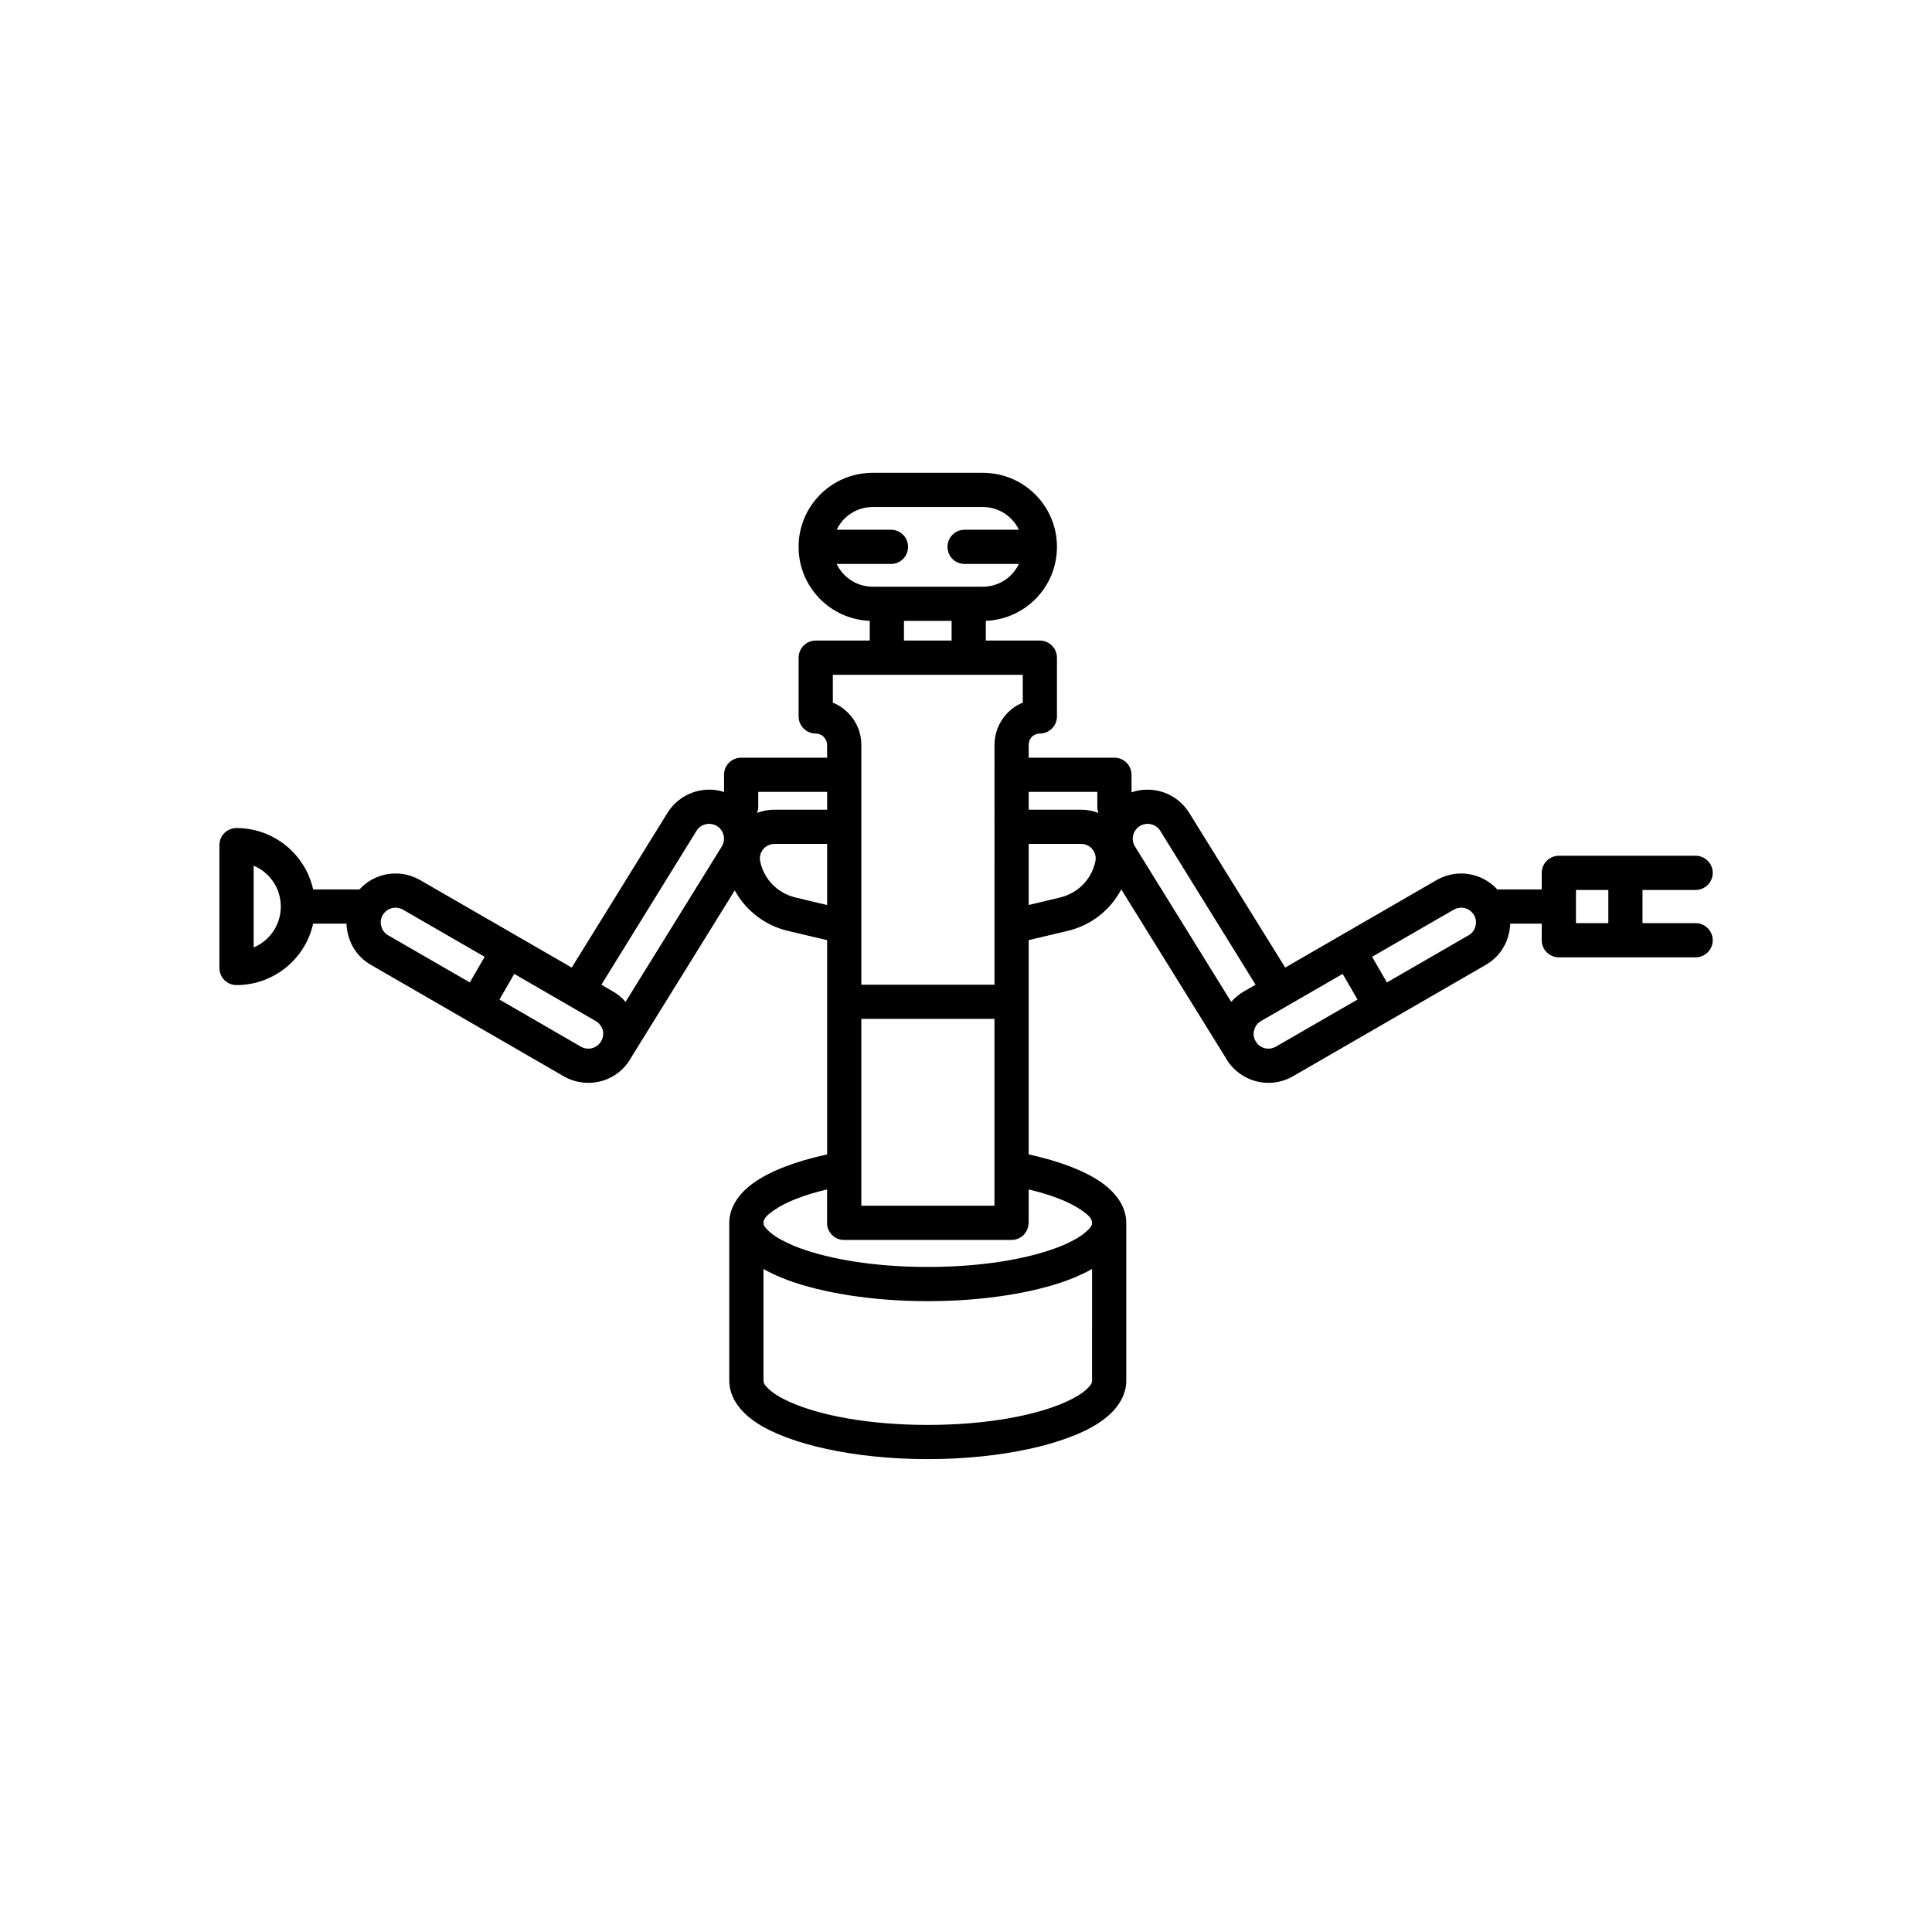
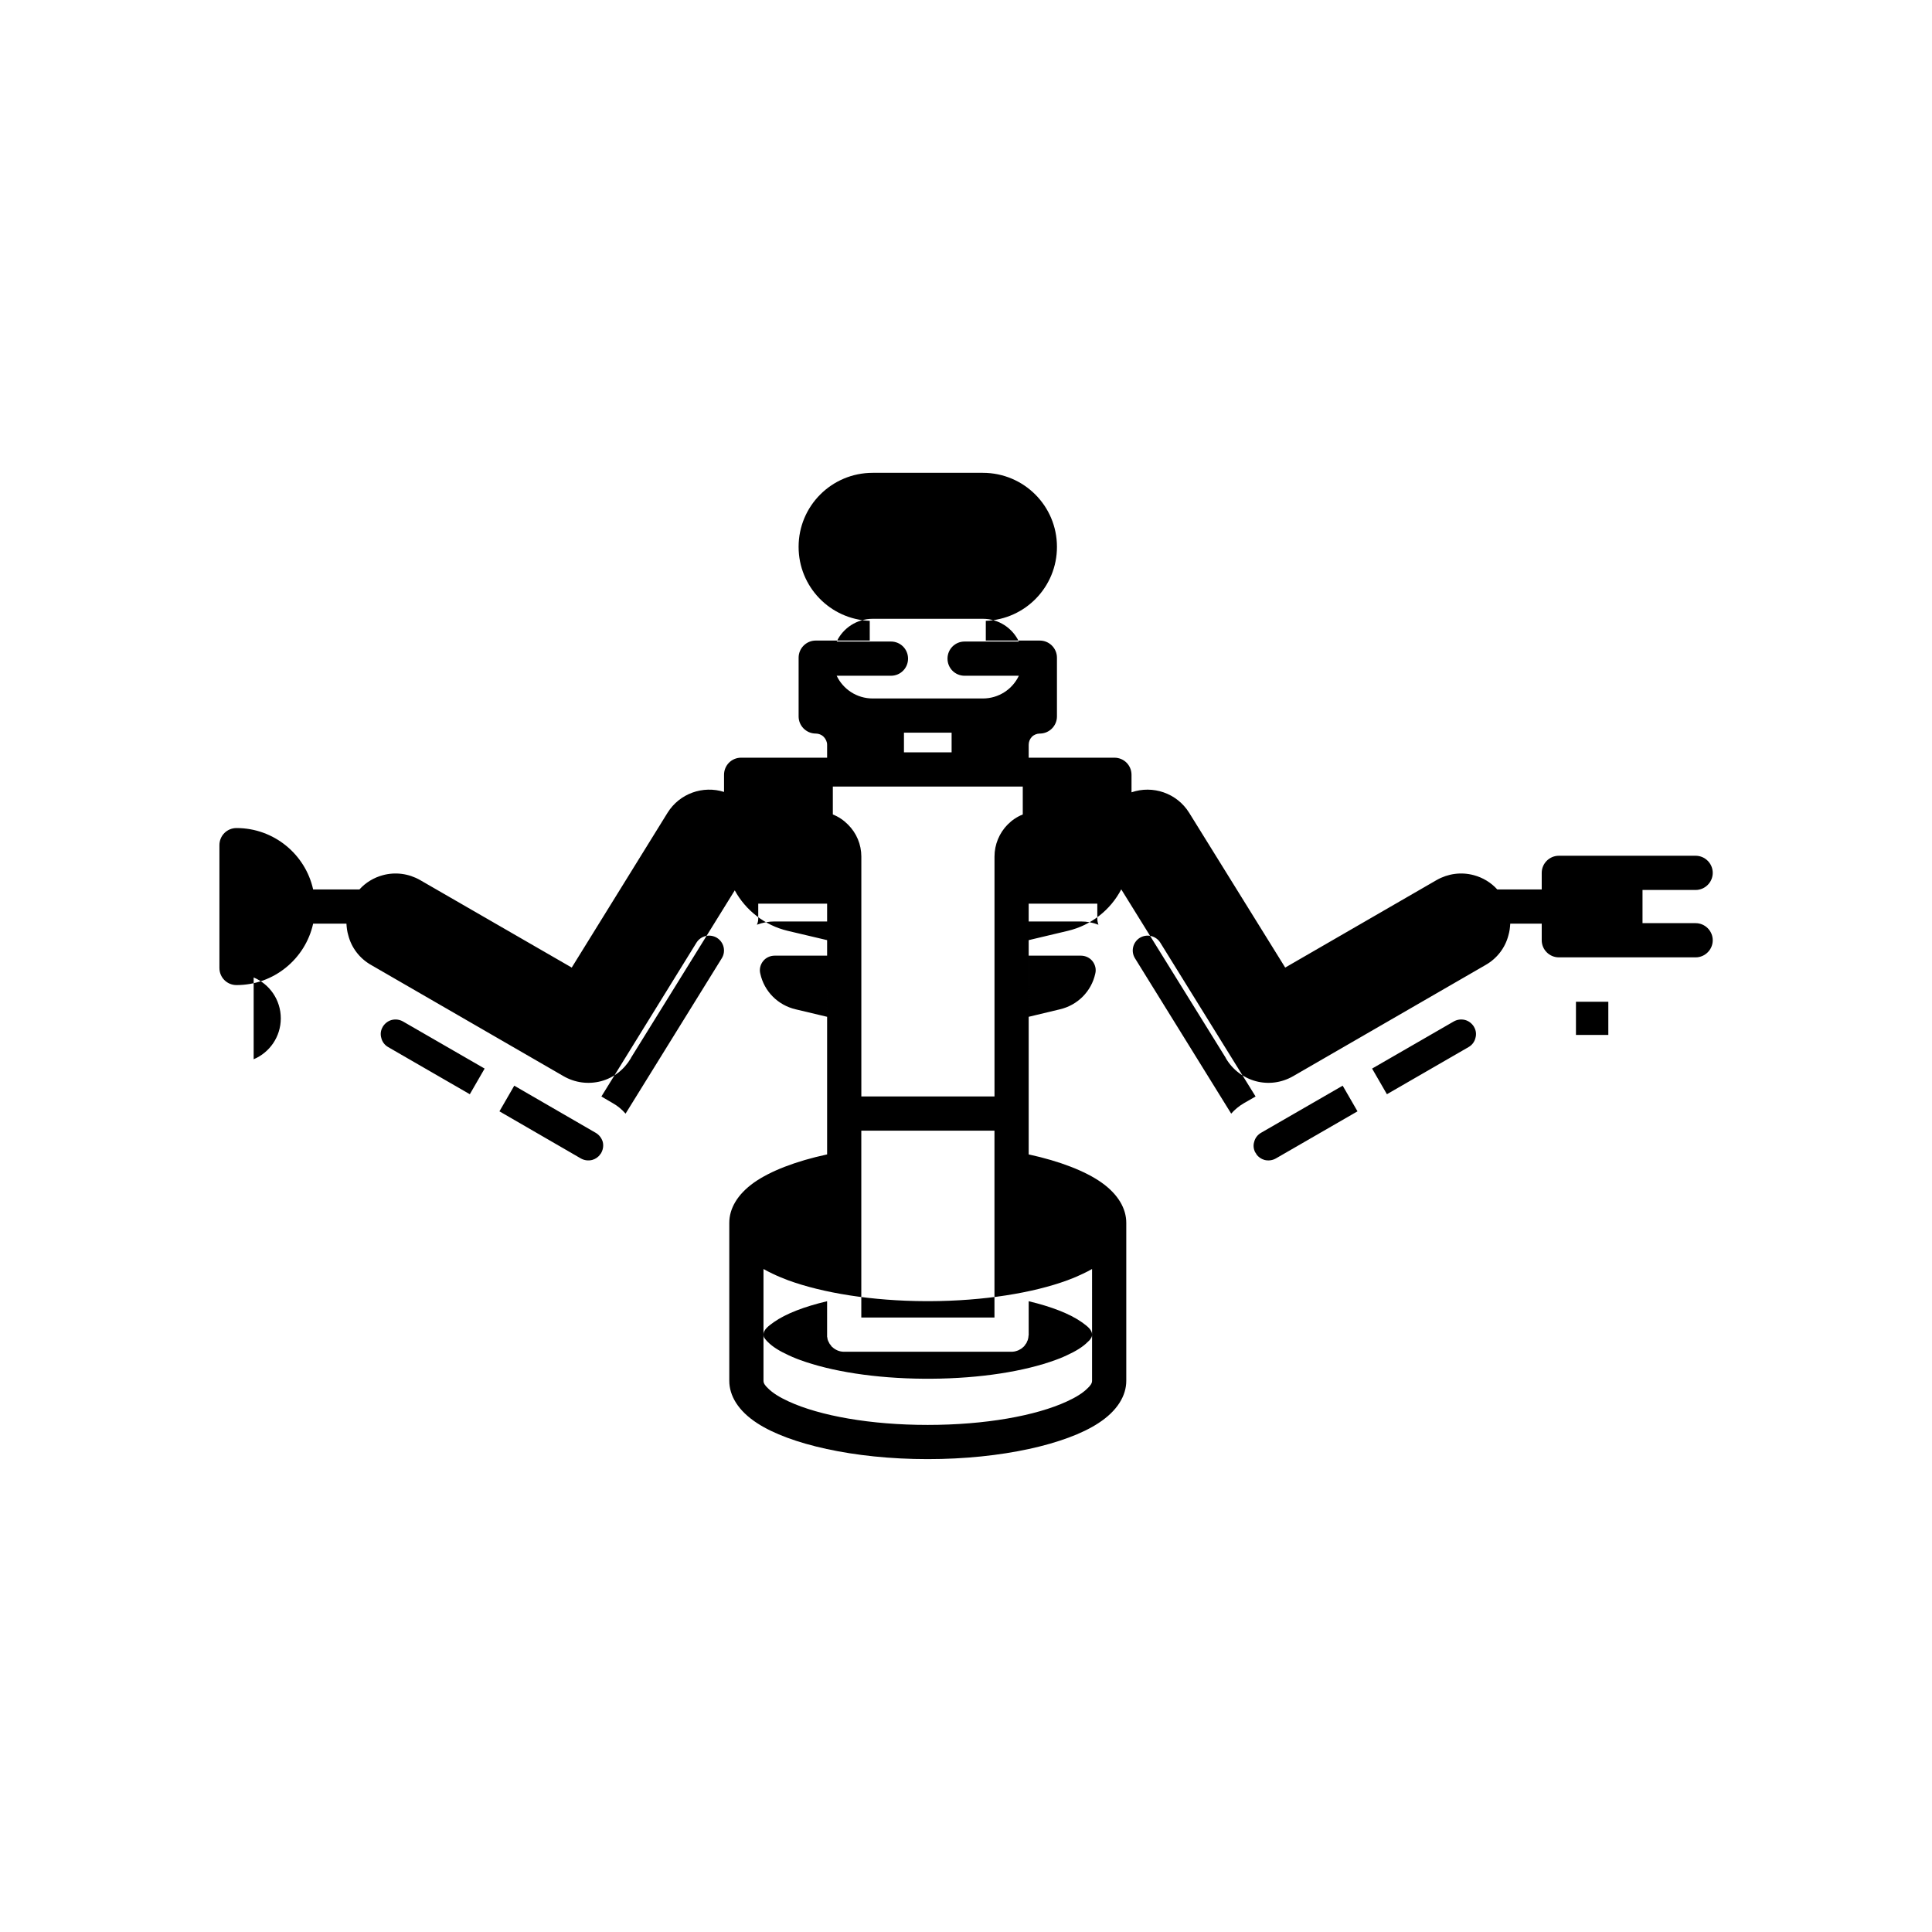
<svg xmlns="http://www.w3.org/2000/svg" fill="#000000" width="800px" height="800px" version="1.1" viewBox="144 144 512 512">
-   <path d="m374.49 308.53c-10.512-0.414-18.852-9.031-18.852-19.602v-0.012c0-10.836 8.762-19.613 19.641-19.613h29.184c10.879 0 19.641 8.777 19.641 19.613v0.012c0 10.57-8.34 19.188-18.855 19.602v5.227h14.324c2.477 0 4.531 2.031 4.531 4.535v15.578c0 2.43-1.934 4.402-4.289 4.523l-0.242 0.008c-0.785 0-1.574 0.312-2.117 0.871-0.543 0.562-0.844 1.316-0.844 2.102v3.422h22.719c2.539 0 4.531 2.023 4.531 4.531v4.644c5.621-1.938 12.027 0.184 15.289 5.441l25.441 41.004 40.125-23.191c3.019-1.723 6.523-2.188 9.848-1.297 2.418 0.645 4.594 1.969 6.227 3.785h11.781v-4.398c0-2.5 2.055-4.531 4.531-4.531h36.258c2.477 0 4.531 2.031 4.531 4.531 0 2.504-2.055 4.535-4.531 4.535h-14.078v8.797h14.078c2.477 0 4.531 2.031 4.531 4.531 0 2.504-2.055 4.531-4.531 4.531h-36.258c-2.477 0-4.531-2.027-4.531-4.531v-4.398h-8.34c-0.059 1.027-0.18 2.055-0.48 3.059-0.848 3.328-3.023 6.164-6.043 7.883-12.629 7.301-38.434 22.203-51.062 29.504-3.023 1.723-6.527 2.188-9.852 1.297-3.32-0.895-6.164-3.07-7.914-6.047v-0.012c-0.062-0.078-0.062-0.16-0.121-0.238l-27.617-44.535c-2.84 5.457-7.977 9.523-14.141 10.988l-10.391 2.469v56.785c8.277 1.797 14.984 4.418 19.273 7.434 4.473 3.16 6.59 6.953 6.59 10.695v41.863c0 3.945-2.359 7.977-7.434 11.254-8.461 5.516-25.5 9.504-45.199 9.504-19.641 0-36.68-3.988-45.141-9.504-5.078-3.277-7.434-7.309-7.434-11.254v-38.727-3.137c0-3.742 2.117-7.535 6.586-10.695 4.293-3.016 11-5.637 19.34-7.434v-56.785l-10.457-2.469c-6.043-1.441-11.117-5.398-14.02-10.723l-27.434 44.27c-0.059 0.078-0.059 0.16-0.121 0.238v0.012c-1.75 2.977-4.531 5.152-7.856 6.047-3.383 0.891-6.887 0.426-9.91-1.297-12.629-7.301-38.43-22.203-51.059-29.504-3.023-1.719-5.199-4.555-6.043-7.883-0.305-1.004-0.426-2.031-0.484-3.059h-8.824c-2.055 9.312-10.395 16.277-20.305 16.277-2.535 0-4.531-2.027-4.531-4.531v-32.551c0-2.508 1.996-4.531 4.531-4.531 9.91 0 18.25 6.965 20.305 16.27h12.27c1.629-1.816 3.805-3.141 6.223-3.785 3.324-0.891 6.828-0.426 9.848 1.297l40.188 23.191 25.379-41.004c3.203-5.16 9.426-7.301 14.984-5.543v-4.543c0-2.508 1.996-4.531 4.535-4.531h22.781v-3.422c0-0.785-0.363-1.539-0.906-2.102-0.547-0.559-1.332-0.871-2.117-0.871l-0.242-0.008c-2.356-0.121-4.289-2.094-4.289-4.523v-15.578c0-2.504 2.055-4.535 4.531-4.535h14.32zm58.918 171.77c-0.723 0.414-1.512 0.824-2.356 1.219-1.27 0.621-2.66 1.215-4.168 1.766-9.066 3.336-22.117 5.492-36.562 5.535h-0.906c-14.441-0.043-27.434-2.199-36.559-5.535-1.449-0.551-2.898-1.145-4.168-1.766-0.848-0.395-1.633-0.805-2.356-1.219v29.625c0 0.715 0.48 1.305 1.148 1.941 1.266 1.293 3.141 2.445 5.496 3.523 8.281 3.828 21.754 6.231 36.863 6.231 15.168 0 28.641-2.402 36.922-6.231 2.356-1.078 4.227-2.231 5.496-3.523 0.664-0.637 1.148-1.227 1.148-1.941zm-70.215-21.086c-6.043 1.422-10.938 3.301-14.141 5.559-1.512 1.082-2.719 2.016-2.719 3.289 0 0.312 0.059 0.605 0.238 0.887v-0.027c0.121 0.191 0.242 0.379 0.426 0.559 0.121 0.176 0.301 0.348 0.484 0.523 1.266 1.293 3.141 2.445 5.496 3.519 0.664 0.32 1.391 0.637 2.176 0.934 0.242 0.105 0.543 0.211 0.848 0.32 8.219 3.016 19.879 4.894 32.934 4.977h1.871c13.055-0.082 24.715-1.961 32.934-4.977 0.301-0.109 0.605-0.215 0.848-0.32 0.785-0.297 1.508-0.613 2.176-0.934 2.356-1.074 4.227-2.227 5.496-3.519 0.184-0.176 0.363-0.348 0.547-0.523 0.117-0.18 0.238-0.367 0.359-0.559-0.059 0.094-0.121 0.191-0.18 0.289 0.301-0.367 0.422-0.738 0.422-1.148 0-1.273-1.207-2.207-2.719-3.289-3.203-2.258-8.098-4.137-14.078-5.559v9.035l-0.062 0.164v0.055 0.199 0.059l-0.059 0.176v0.188c-0.062 0.059-0.062 0.125-0.062 0.188l-0.059 0.199-0.062 0.152v0.047l-0.121 0.18c0 0.062 0 0.117-0.059 0.172l-0.062 0.18-0.059 0.09-0.059 0.117c-0.062 0.043-0.062 0.082-0.121 0.125l-0.121 0.172-0.062 0.133-0.059 0.09-0.062 0.055-0.121 0.145-0.059 0.059-0.062 0.078-0.121 0.109c-0.059 0.043-0.121 0.086-0.18 0.129v0.043c-0.059 0.023-0.121 0.051-0.121 0.078l-0.121 0.082-0.121 0.098-0.18 0.102-0.184 0.098-0.121 0.074-0.121 0.07-0.059 0.02c-0.059 0.023-0.121 0.047-0.121 0.066l-0.121 0.035-0.121 0.055-0.121 0.035-0.121 0.039-0.18 0.047c-0.062 0.02-0.121 0.035-0.18 0.055l-0.121 0.02-0.121 0.016-0.062 0.012c-0.059 0.008-0.059 0.012-0.121 0.012 0 0.008-0.059 0.008-0.059 0.008l-0.121 0.012s-0.062 0.008-0.121 0.008c0 0.004-0.062 0.004-0.121 0.004h-44.598l-0.359-0.023c-0.605-0.066-1.211-0.262-1.695-0.551l-0.117-0.078-0.184-0.09-0.121-0.109-0.18-0.113-0.121-0.121-0.184-0.145-0.18-0.152-0.121-0.168-0.121-0.172-0.121-0.176-0.18-0.18-0.062-0.176-0.121-0.188-0.059-0.176-0.121-0.176-0.062-0.18-0.059-0.156-0.059-0.164v-0.156l-0.062-0.168v-0.164l-0.059-0.172zm44.352-45.199v49.516h-35.289v-49.516zm-127.26-11.922-3.926 6.797 21.57 12.484c0.91 0.52 1.996 0.66 3.023 0.395 0.848-0.238 1.633-0.762 2.113-1.488 0.062-0.078 0.121-0.156 0.184-0.23l0.18-0.336c0.426-0.852 0.543-1.832 0.305-2.758-0.305-1-0.969-1.859-1.875-2.379zm219.54 0-21.633 12.484c-0.906 0.52-1.57 1.379-1.812 2.379-0.301 0.926-0.18 1.906 0.242 2.758l0.242 0.336c0 0.074 0.059 0.152 0.121 0.227v0.004c0.484 0.727 1.27 1.25 2.113 1.488 1.027 0.266 2.117 0.125 3.023-0.395l21.633-12.484zm-190.04 7.406 25.5-41.18c1.148-1.844 0.543-4.262-1.27-5.398v-0.004c-1.875-1.137-4.293-0.566-5.438 1.27l-25.199 40.77 3.019 1.77c1.332 0.738 2.418 1.68 3.387 2.773zm166.96-4.543-25.258-40.77c-1.148-1.836-3.566-2.406-5.441-1.27v0.004c-1.812 1.137-2.414 3.555-1.27 5.398l25.504 41.18c0.965-1.094 2.113-2.035 3.383-2.773zm-69.191-0.004h-35.289v-63.578c0-3.191-1.27-6.254-3.566-8.508-1.148-1.156-2.477-2.047-3.988-2.648v-7.394h50.336v7.394c-1.508 0.602-2.84 1.492-3.988 2.648-2.234 2.254-3.504 5.316-3.504 8.508zm-135.12-7.391-3.926 6.797-21.633-12.492c-0.906-0.512-1.57-1.371-1.812-2.375-0.305-1-0.184-2.066 0.359-2.965v-0.023c0.547-0.902 1.391-1.555 2.359-1.82 1.027-0.266 2.113-0.125 3.019 0.395zm262.2-11.059v0.023c0.543 0.898 0.664 1.965 0.363 2.965-0.242 1.004-0.91 1.863-1.816 2.375l-21.633 12.492-3.926-6.797 21.633-12.484c0.906-0.52 1.992-0.66 3.019-0.395 0.969 0.266 1.812 0.918 2.359 1.82zm-323.41-13.09c4.231 1.77 7.191 5.957 7.191 10.836 0 4.875-2.961 9.062-7.191 10.84zm359 6.438v8.797h-8.578v-8.797zm-153.61 3.988 8.277-1.984c4.715-1.105 8.34-4.766 9.367-9.445 0.301-1.16 0-2.375-0.727-3.305-0.723-0.926-1.871-1.469-3.082-1.469h-13.836zm-53.418-16.203h-13.898c-1.211 0-2.359 0.543-3.082 1.469-0.727 0.93-1.027 2.144-0.727 3.305 1.027 4.68 4.652 8.34 9.367 9.445l8.34 1.984zm53.418-9.062h13.836c1.633 0 3.203 0.301 4.652 0.867-0.18-0.504-0.301-1.062-0.301-1.641v-3.941h-18.188zm-53.418-4.715c-6.285 0-18.25 0-18.25-0.004v3.945c0 0.578-0.121 1.137-0.363 1.641 1.512-0.566 3.082-0.867 4.715-0.867h13.898zm20.363-40.102v-5.215h12.629v5.215zm30.453-29.367c-1.691-3.559-5.316-6.023-9.547-6.023h-29.184c-4.231 0-7.859 2.465-9.551 6.023h14.383c2.539 0 4.531 2.031 4.531 4.531 0 2.504-1.992 4.535-4.531 4.535h-14.383c1.691 3.562 5.32 6.023 9.551 6.023h29.184c4.231 0 7.856-2.461 9.547-6.023h-14.379c-2.539 0-4.531-2.031-4.531-4.535 0-2.5 1.992-4.531 4.531-4.531z" fill-rule="evenodd" />
+   <path d="m374.49 308.53c-10.512-0.414-18.852-9.031-18.852-19.602v-0.012c0-10.836 8.762-19.613 19.641-19.613h29.184c10.879 0 19.641 8.777 19.641 19.613v0.012c0 10.57-8.34 19.188-18.855 19.602v5.227h14.324c2.477 0 4.531 2.031 4.531 4.535v15.578c0 2.43-1.934 4.402-4.289 4.523l-0.242 0.008c-0.785 0-1.574 0.312-2.117 0.871-0.543 0.562-0.844 1.316-0.844 2.102v3.422h22.719c2.539 0 4.531 2.023 4.531 4.531v4.644c5.621-1.938 12.027 0.184 15.289 5.441l25.441 41.004 40.125-23.191c3.019-1.723 6.523-2.188 9.848-1.297 2.418 0.645 4.594 1.969 6.227 3.785h11.781v-4.398c0-2.5 2.055-4.531 4.531-4.531h36.258c2.477 0 4.531 2.031 4.531 4.531 0 2.504-2.055 4.535-4.531 4.535h-14.078v8.797h14.078c2.477 0 4.531 2.031 4.531 4.531 0 2.504-2.055 4.531-4.531 4.531h-36.258c-2.477 0-4.531-2.027-4.531-4.531v-4.398h-8.34c-0.059 1.027-0.18 2.055-0.48 3.059-0.848 3.328-3.023 6.164-6.043 7.883-12.629 7.301-38.434 22.203-51.062 29.504-3.023 1.723-6.527 2.188-9.852 1.297-3.32-0.895-6.164-3.07-7.914-6.047v-0.012c-0.062-0.078-0.062-0.16-0.121-0.238l-27.617-44.535c-2.84 5.457-7.977 9.523-14.141 10.988l-10.391 2.469v56.785c8.277 1.797 14.984 4.418 19.273 7.434 4.473 3.16 6.59 6.953 6.59 10.695v41.863c0 3.945-2.359 7.977-7.434 11.254-8.461 5.516-25.5 9.504-45.199 9.504-19.641 0-36.68-3.988-45.141-9.504-5.078-3.277-7.434-7.309-7.434-11.254v-38.727-3.137c0-3.742 2.117-7.535 6.586-10.695 4.293-3.016 11-5.637 19.34-7.434v-56.785l-10.457-2.469c-6.043-1.441-11.117-5.398-14.02-10.723l-27.434 44.27c-0.059 0.078-0.059 0.16-0.121 0.238v0.012c-1.75 2.977-4.531 5.152-7.856 6.047-3.383 0.891-6.887 0.426-9.91-1.297-12.629-7.301-38.43-22.203-51.059-29.504-3.023-1.719-5.199-4.555-6.043-7.883-0.305-1.004-0.426-2.031-0.484-3.059h-8.824c-2.055 9.312-10.395 16.277-20.305 16.277-2.535 0-4.531-2.027-4.531-4.531v-32.551c0-2.508 1.996-4.531 4.531-4.531 9.91 0 18.25 6.965 20.305 16.27h12.27c1.629-1.816 3.805-3.141 6.223-3.785 3.324-0.891 6.828-0.426 9.848 1.297l40.188 23.191 25.379-41.004c3.203-5.16 9.426-7.301 14.984-5.543v-4.543c0-2.508 1.996-4.531 4.535-4.531h22.781v-3.422c0-0.785-0.363-1.539-0.906-2.102-0.547-0.559-1.332-0.871-2.117-0.871l-0.242-0.008c-2.356-0.121-4.289-2.094-4.289-4.523v-15.578c0-2.504 2.055-4.535 4.531-4.535h14.32zm58.918 171.77c-0.723 0.414-1.512 0.824-2.356 1.219-1.27 0.621-2.66 1.215-4.168 1.766-9.066 3.336-22.117 5.492-36.562 5.535h-0.906c-14.441-0.043-27.434-2.199-36.559-5.535-1.449-0.551-2.898-1.145-4.168-1.766-0.848-0.395-1.633-0.805-2.356-1.219v29.625c0 0.715 0.48 1.305 1.148 1.941 1.266 1.293 3.141 2.445 5.496 3.523 8.281 3.828 21.754 6.231 36.863 6.231 15.168 0 28.641-2.402 36.922-6.231 2.356-1.078 4.227-2.231 5.496-3.523 0.664-0.637 1.148-1.227 1.148-1.941m-70.215-21.086c-6.043 1.422-10.938 3.301-14.141 5.559-1.512 1.082-2.719 2.016-2.719 3.289 0 0.312 0.059 0.605 0.238 0.887v-0.027c0.121 0.191 0.242 0.379 0.426 0.559 0.121 0.176 0.301 0.348 0.484 0.523 1.266 1.293 3.141 2.445 5.496 3.519 0.664 0.32 1.391 0.637 2.176 0.934 0.242 0.105 0.543 0.211 0.848 0.32 8.219 3.016 19.879 4.894 32.934 4.977h1.871c13.055-0.082 24.715-1.961 32.934-4.977 0.301-0.109 0.605-0.215 0.848-0.32 0.785-0.297 1.508-0.613 2.176-0.934 2.356-1.074 4.227-2.227 5.496-3.519 0.184-0.176 0.363-0.348 0.547-0.523 0.117-0.18 0.238-0.367 0.359-0.559-0.059 0.094-0.121 0.191-0.18 0.289 0.301-0.367 0.422-0.738 0.422-1.148 0-1.273-1.207-2.207-2.719-3.289-3.203-2.258-8.098-4.137-14.078-5.559v9.035l-0.062 0.164v0.055 0.199 0.059l-0.059 0.176v0.188c-0.062 0.059-0.062 0.125-0.062 0.188l-0.059 0.199-0.062 0.152v0.047l-0.121 0.18c0 0.062 0 0.117-0.059 0.172l-0.062 0.18-0.059 0.09-0.059 0.117c-0.062 0.043-0.062 0.082-0.121 0.125l-0.121 0.172-0.062 0.133-0.059 0.09-0.062 0.055-0.121 0.145-0.059 0.059-0.062 0.078-0.121 0.109c-0.059 0.043-0.121 0.086-0.18 0.129v0.043c-0.059 0.023-0.121 0.051-0.121 0.078l-0.121 0.082-0.121 0.098-0.18 0.102-0.184 0.098-0.121 0.074-0.121 0.07-0.059 0.02c-0.059 0.023-0.121 0.047-0.121 0.066l-0.121 0.035-0.121 0.055-0.121 0.035-0.121 0.039-0.18 0.047c-0.062 0.02-0.121 0.035-0.18 0.055l-0.121 0.02-0.121 0.016-0.062 0.012c-0.059 0.008-0.059 0.012-0.121 0.012 0 0.008-0.059 0.008-0.059 0.008l-0.121 0.012s-0.062 0.008-0.121 0.008c0 0.004-0.062 0.004-0.121 0.004h-44.598l-0.359-0.023c-0.605-0.066-1.211-0.262-1.695-0.551l-0.117-0.078-0.184-0.09-0.121-0.109-0.18-0.113-0.121-0.121-0.184-0.145-0.18-0.152-0.121-0.168-0.121-0.172-0.121-0.176-0.18-0.18-0.062-0.176-0.121-0.188-0.059-0.176-0.121-0.176-0.062-0.18-0.059-0.156-0.059-0.164v-0.156l-0.062-0.168v-0.164l-0.059-0.172zm44.352-45.199v49.516h-35.289v-49.516zm-127.26-11.922-3.926 6.797 21.57 12.484c0.91 0.52 1.996 0.66 3.023 0.395 0.848-0.238 1.633-0.762 2.113-1.488 0.062-0.078 0.121-0.156 0.184-0.23l0.18-0.336c0.426-0.852 0.543-1.832 0.305-2.758-0.305-1-0.969-1.859-1.875-2.379zm219.54 0-21.633 12.484c-0.906 0.52-1.57 1.379-1.812 2.379-0.301 0.926-0.18 1.906 0.242 2.758l0.242 0.336c0 0.074 0.059 0.152 0.121 0.227v0.004c0.484 0.727 1.27 1.25 2.113 1.488 1.027 0.266 2.117 0.125 3.023-0.395l21.633-12.484zm-190.04 7.406 25.5-41.18c1.148-1.844 0.543-4.262-1.27-5.398v-0.004c-1.875-1.137-4.293-0.566-5.438 1.27l-25.199 40.77 3.019 1.77c1.332 0.738 2.418 1.68 3.387 2.773zm166.96-4.543-25.258-40.77c-1.148-1.836-3.566-2.406-5.441-1.27v0.004c-1.812 1.137-2.414 3.555-1.27 5.398l25.504 41.18c0.965-1.094 2.113-2.035 3.383-2.773zm-69.191-0.004h-35.289v-63.578c0-3.191-1.27-6.254-3.566-8.508-1.148-1.156-2.477-2.047-3.988-2.648v-7.394h50.336v7.394c-1.508 0.602-2.84 1.492-3.988 2.648-2.234 2.254-3.504 5.316-3.504 8.508zm-135.12-7.391-3.926 6.797-21.633-12.492c-0.906-0.512-1.57-1.371-1.812-2.375-0.305-1-0.184-2.066 0.359-2.965v-0.023c0.547-0.902 1.391-1.555 2.359-1.82 1.027-0.266 2.113-0.125 3.019 0.395zm262.2-11.059v0.023c0.543 0.898 0.664 1.965 0.363 2.965-0.242 1.004-0.91 1.863-1.816 2.375l-21.633 12.492-3.926-6.797 21.633-12.484c0.906-0.52 1.992-0.66 3.019-0.395 0.969 0.266 1.812 0.918 2.359 1.82zm-323.41-13.09c4.231 1.77 7.191 5.957 7.191 10.836 0 4.875-2.961 9.062-7.191 10.84zm359 6.438v8.797h-8.578v-8.797zm-153.61 3.988 8.277-1.984c4.715-1.105 8.34-4.766 9.367-9.445 0.301-1.16 0-2.375-0.727-3.305-0.723-0.926-1.871-1.469-3.082-1.469h-13.836zm-53.418-16.203h-13.898c-1.211 0-2.359 0.543-3.082 1.469-0.727 0.93-1.027 2.144-0.727 3.305 1.027 4.68 4.652 8.34 9.367 9.445l8.34 1.984zm53.418-9.062h13.836c1.633 0 3.203 0.301 4.652 0.867-0.18-0.504-0.301-1.062-0.301-1.641v-3.941h-18.188zm-53.418-4.715c-6.285 0-18.25 0-18.25-0.004v3.945c0 0.578-0.121 1.137-0.363 1.641 1.512-0.566 3.082-0.867 4.715-0.867h13.898zm20.363-40.102v-5.215h12.629v5.215zm30.453-29.367c-1.691-3.559-5.316-6.023-9.547-6.023h-29.184c-4.231 0-7.859 2.465-9.551 6.023h14.383c2.539 0 4.531 2.031 4.531 4.531 0 2.504-1.992 4.535-4.531 4.535h-14.383c1.691 3.562 5.32 6.023 9.551 6.023h29.184c4.231 0 7.856-2.461 9.547-6.023h-14.379c-2.539 0-4.531-2.031-4.531-4.535 0-2.5 1.992-4.531 4.531-4.531z" fill-rule="evenodd" />
</svg>